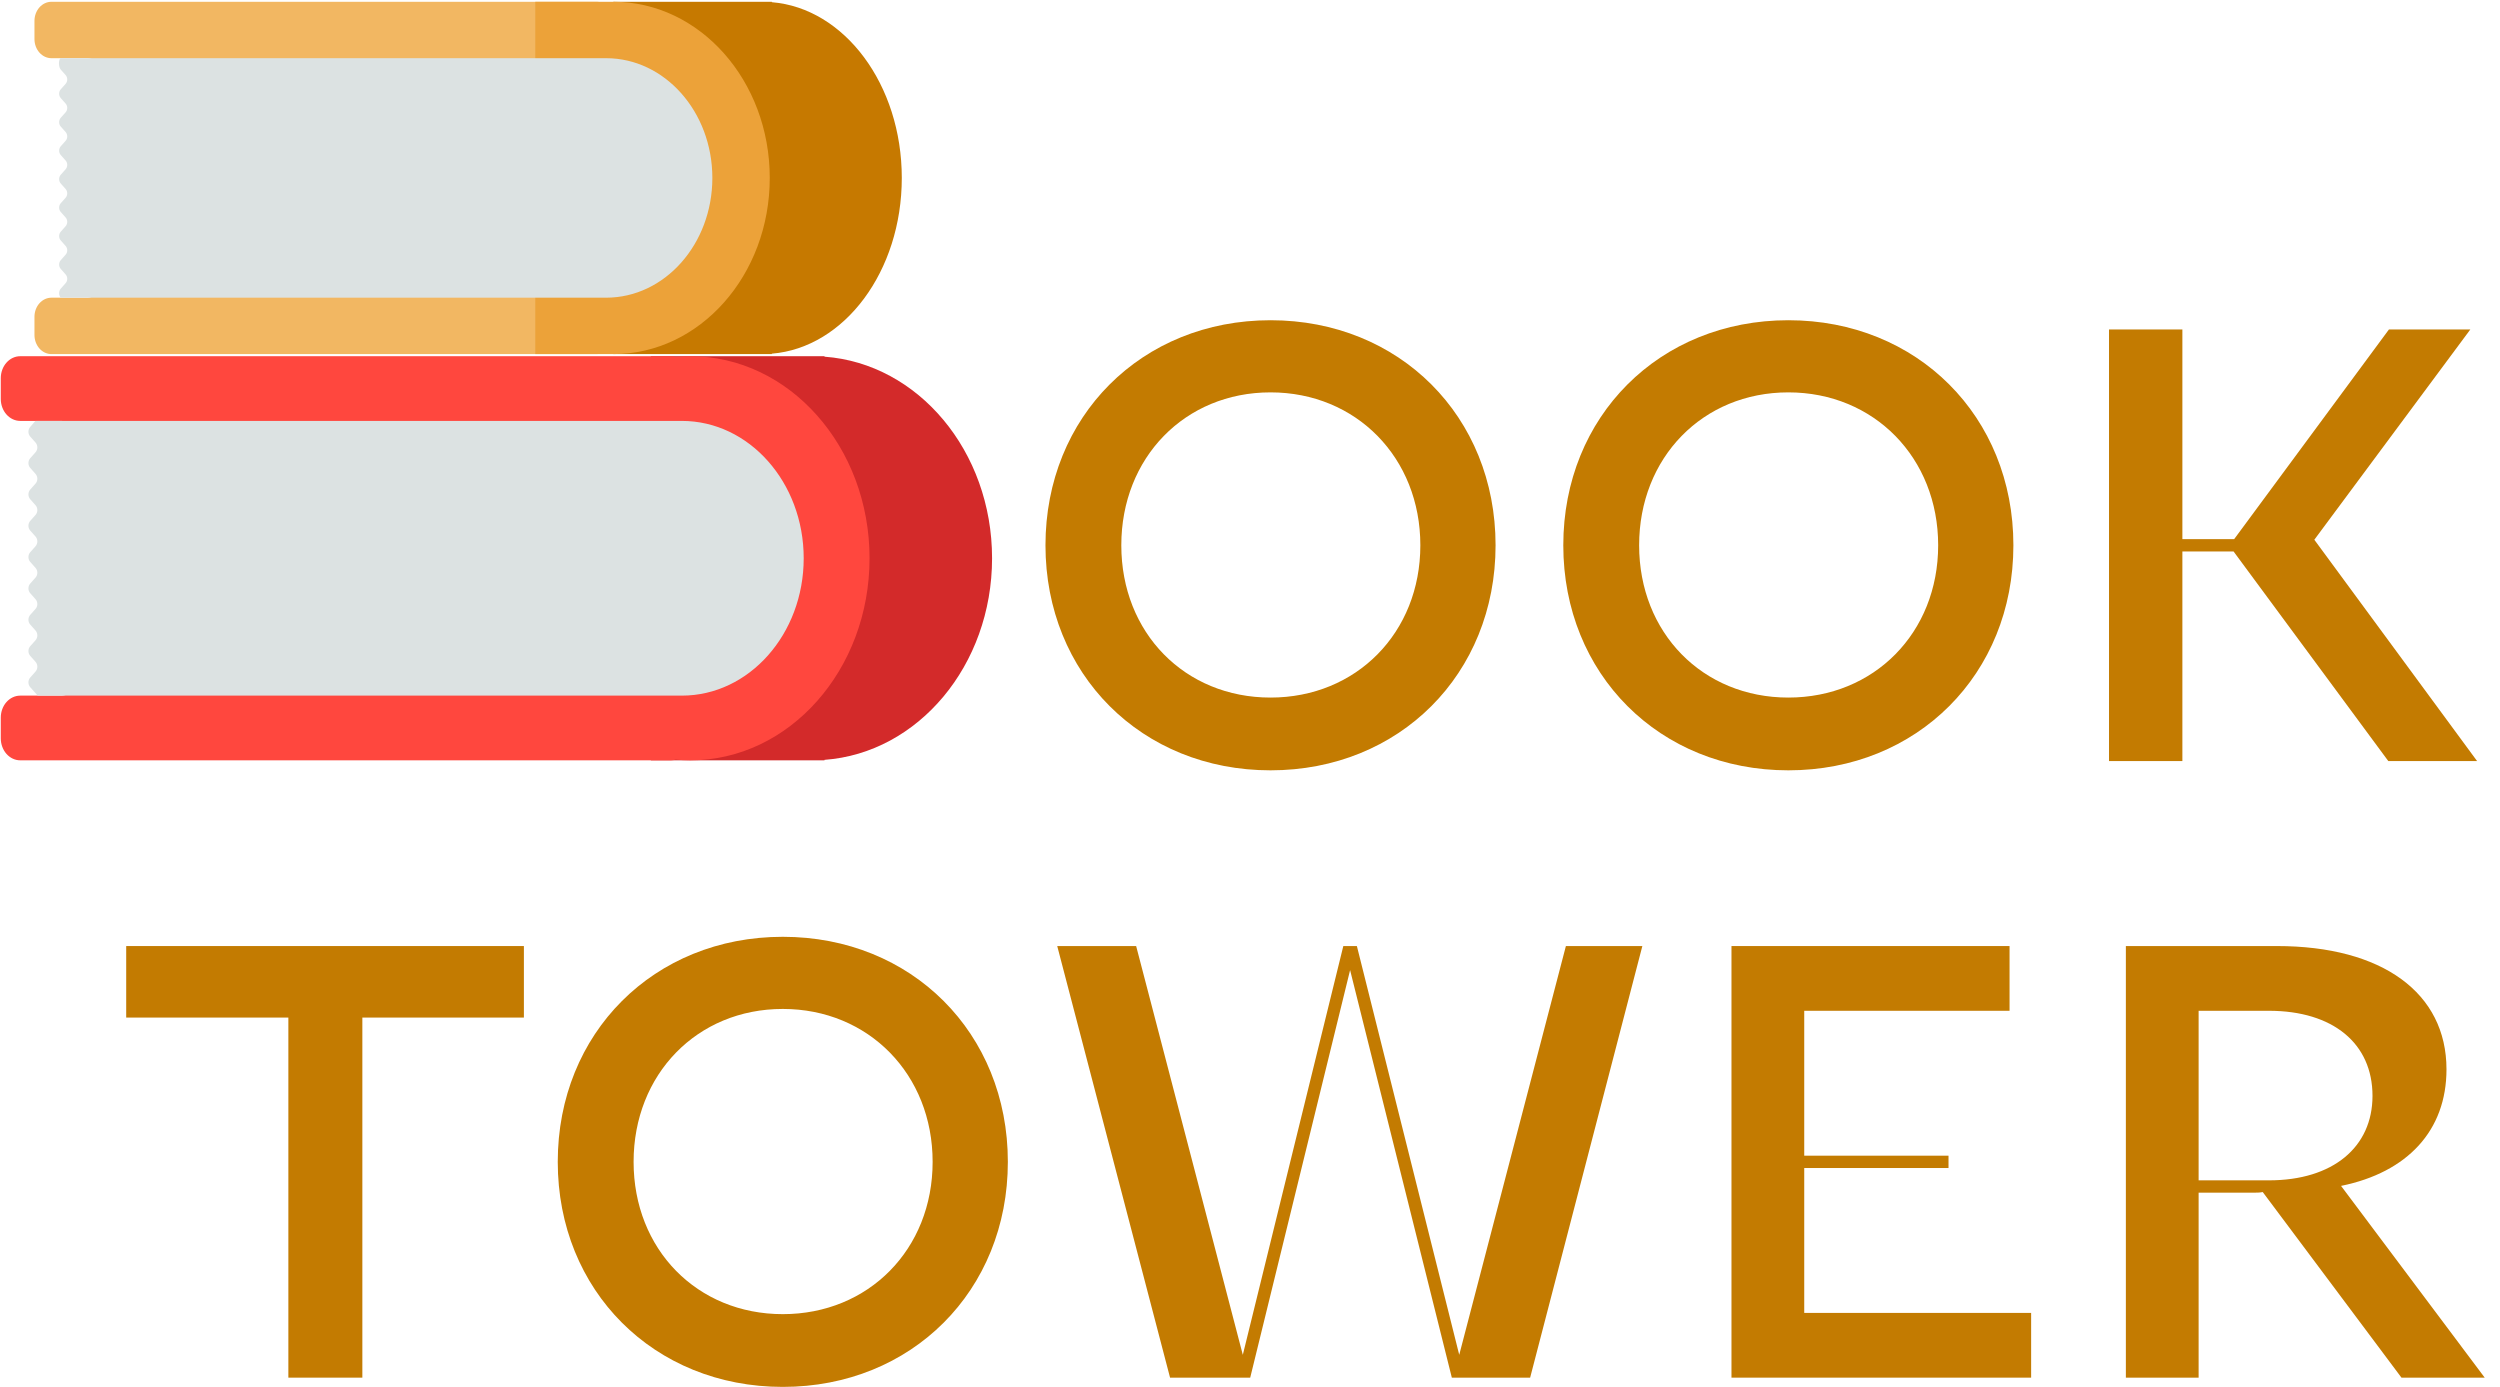
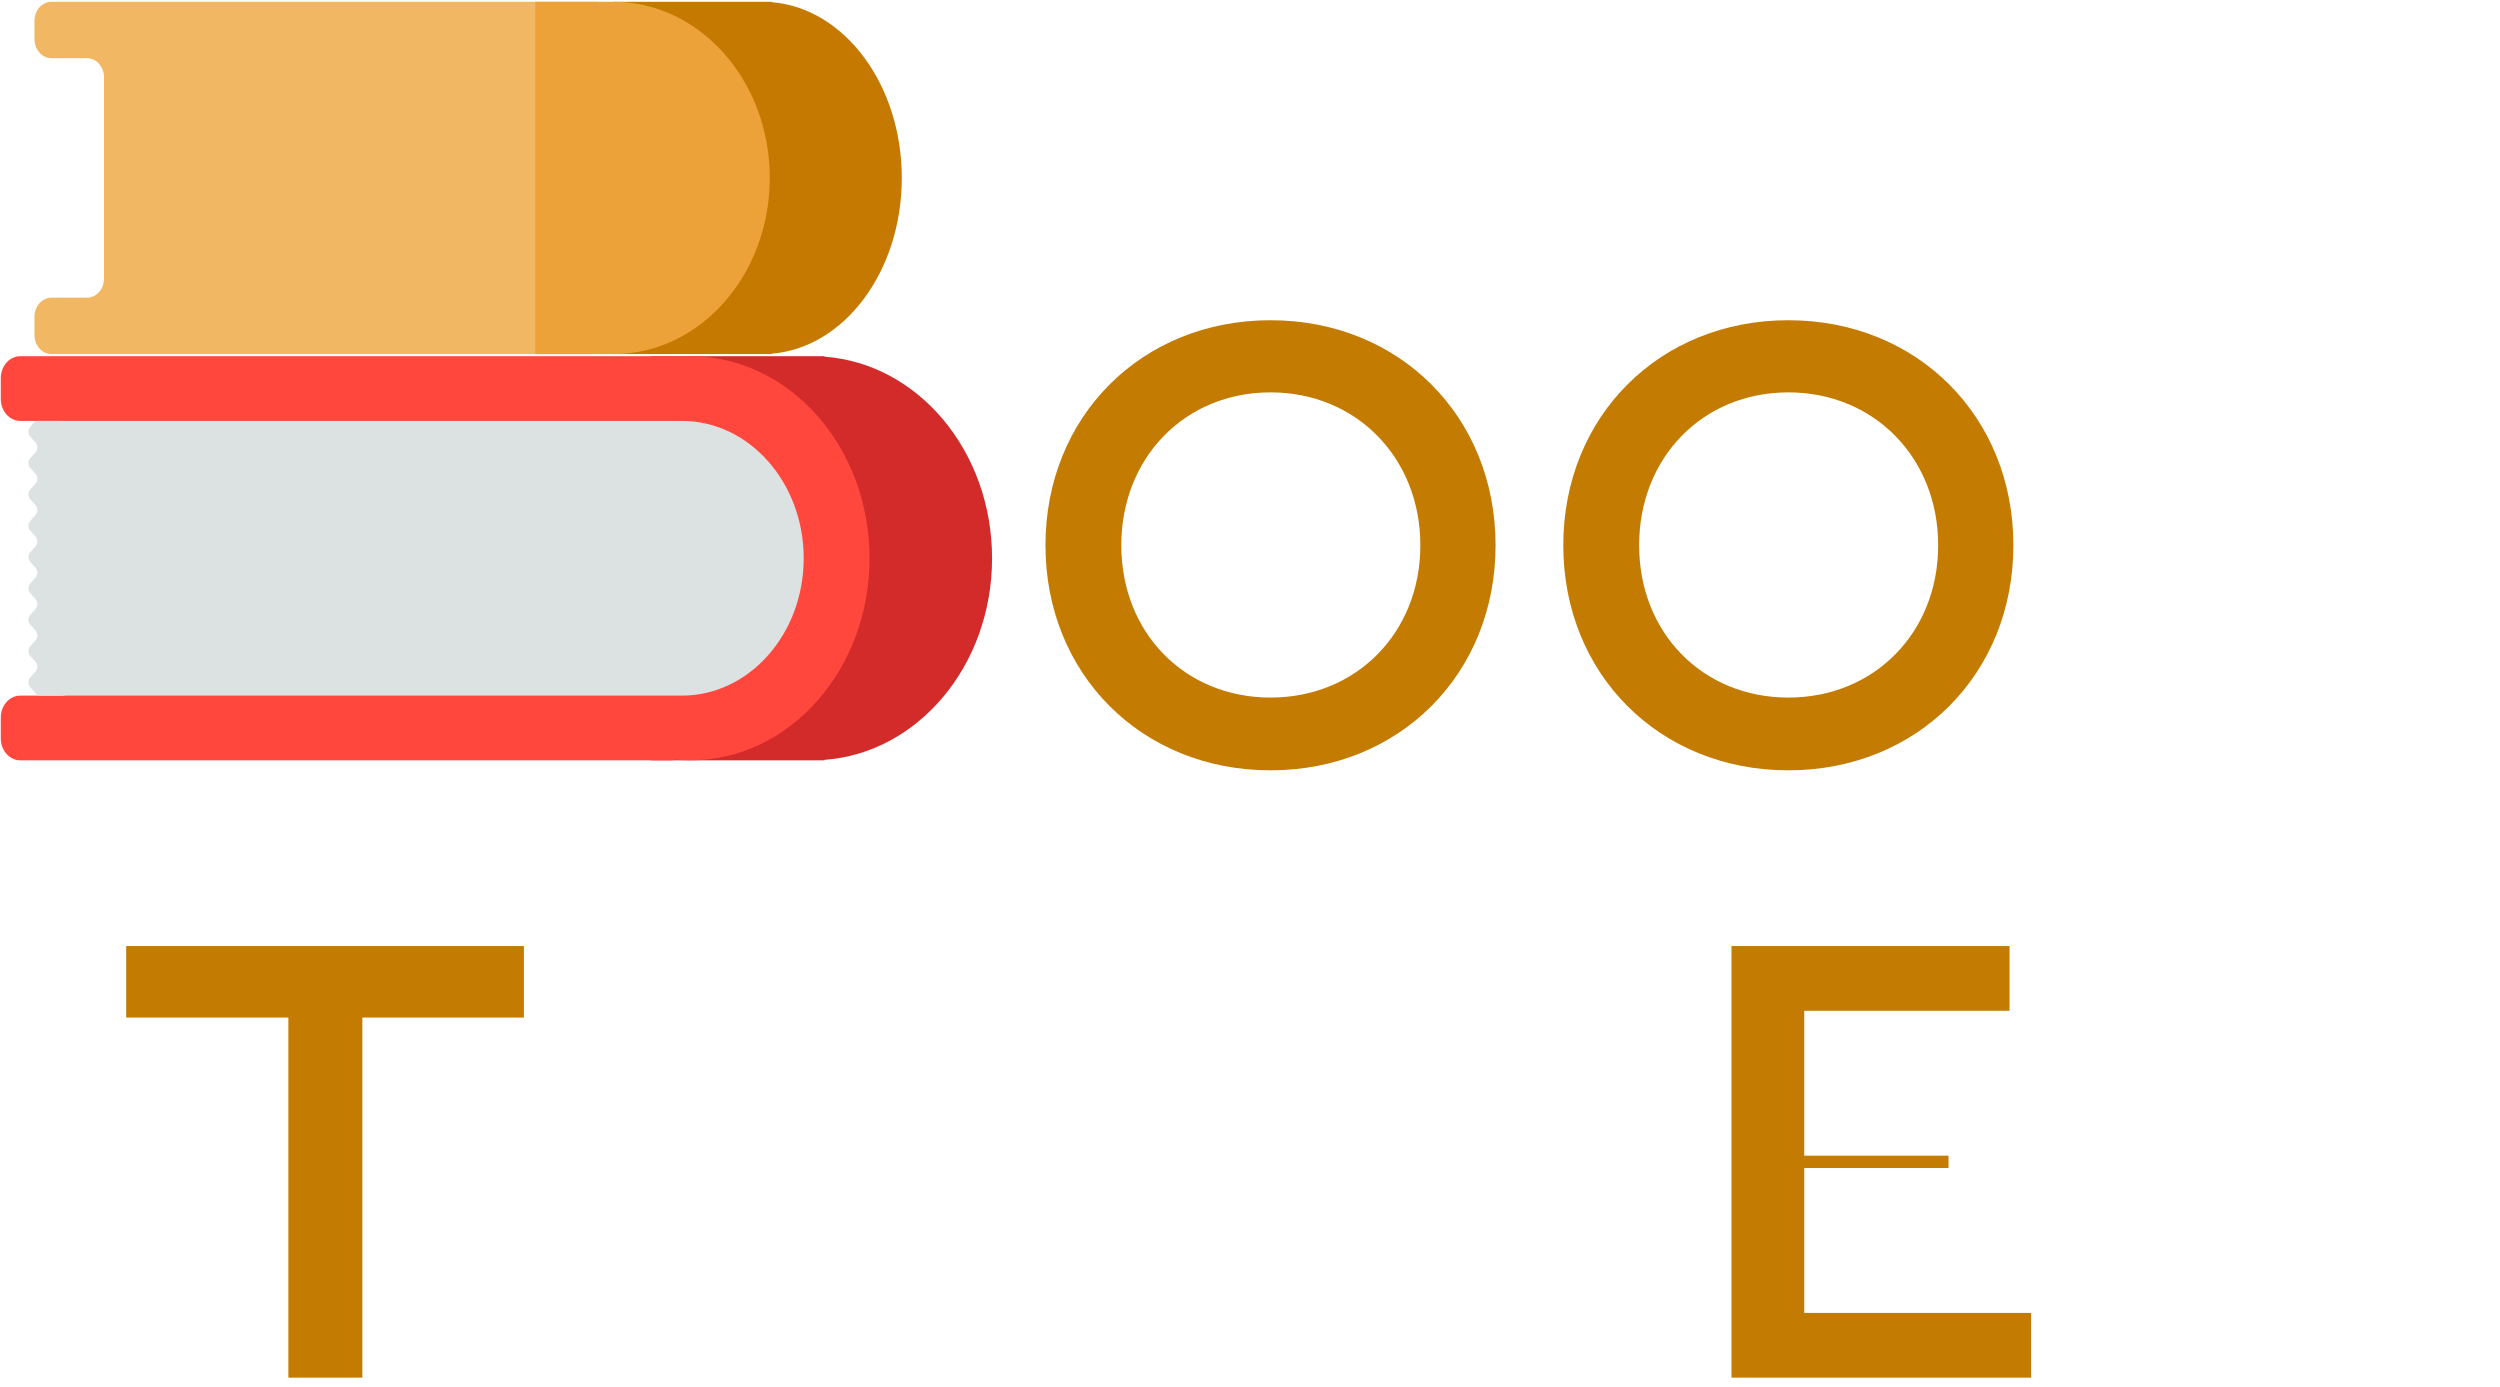
<svg xmlns="http://www.w3.org/2000/svg" width="519" height="288" viewBox="0 0 519 288" fill="none">
  <path d="M171.165 73.949V74.048C190.587 75.463 205.953 93.653 205.953 115.897C205.953 138.14 190.587 156.33 171.165 157.745V157.844H135.116V73.949H171.165Z" fill="#D32A2A" />
  <path d="M160.233 0.371V0.457C175.295 1.69 187.212 17.548 187.212 36.94C187.212 56.332 175.295 72.19 160.233 73.423V73.51H127.324V0.371H160.233Z" fill="#C67900" />
  <path d="M21.591 57.832V16.049C21.591 14.996 21.22 13.987 20.56 13.243C19.899 12.499 19.003 12.081 18.07 12.081H10.677C9.743 12.081 8.847 11.663 8.186 10.918C7.526 10.174 7.155 9.165 7.155 8.112V4.339C7.155 3.286 7.526 2.277 8.186 1.533C8.847 0.788 9.743 0.37 10.677 0.37H123.829C124.763 0.37 125.659 0.788 126.319 1.533C126.98 2.277 127.351 3.286 127.351 4.339V69.542C127.351 70.594 126.98 71.603 126.319 72.348C125.659 73.092 124.763 73.51 123.829 73.51H10.677C9.743 73.51 8.847 73.092 8.186 72.348C7.526 71.603 7.155 70.594 7.155 69.542V65.768C7.155 64.715 7.526 63.706 8.186 62.962C8.847 62.218 9.743 61.8 10.677 61.8H18.07C18.532 61.8 18.99 61.697 19.417 61.498C19.844 61.299 20.233 61.006 20.559 60.638C20.887 60.27 21.146 59.832 21.323 59.351C21.5 58.869 21.591 58.353 21.591 57.832Z" fill="#F2B762" />
  <path d="M127.351 0.371C145.273 0.371 159.802 16.743 159.802 36.94C159.802 57.137 145.273 73.51 127.351 73.51H111.125V0.371H127.351Z" fill="#ECA239" />
-   <path d="M12.61 20.359C12.505 20.24 12.421 20.099 12.364 19.943C12.306 19.788 12.277 19.621 12.277 19.453C12.277 19.285 12.306 19.118 12.364 18.962C12.421 18.807 12.505 18.666 12.61 18.547L13.625 17.403C13.73 17.284 13.814 17.143 13.871 16.987C13.929 16.832 13.958 16.665 13.958 16.497C13.958 16.329 13.929 16.162 13.871 16.007C13.814 15.851 13.73 15.71 13.625 15.591L12.61 14.447C12.166 13.947 12.095 12.581 12.539 12.081H125.825C138.008 12.081 147.885 23.211 147.885 36.94C147.885 50.67 138.008 61.8 125.825 61.8H12.605C12.161 61.299 12.165 60.427 12.61 59.926L13.624 58.783C13.73 58.664 13.814 58.522 13.871 58.367C13.928 58.212 13.958 58.045 13.958 57.877C13.958 57.708 13.928 57.542 13.871 57.386C13.814 57.231 13.73 57.09 13.624 56.971L12.61 55.827C12.504 55.708 12.42 55.567 12.363 55.411C12.306 55.256 12.277 55.089 12.277 54.921C12.277 54.752 12.306 54.586 12.363 54.43C12.42 54.275 12.504 54.134 12.61 54.015L13.624 52.871C13.73 52.752 13.814 52.611 13.871 52.455C13.928 52.3 13.958 52.133 13.958 51.965C13.958 51.797 13.928 51.63 13.871 51.475C13.814 51.319 13.73 51.178 13.624 51.059L12.61 49.915C12.504 49.796 12.42 49.655 12.363 49.5C12.306 49.344 12.277 49.178 12.277 49.009C12.277 48.841 12.306 48.674 12.363 48.519C12.42 48.364 12.504 48.222 12.61 48.103L13.624 46.96C13.73 46.841 13.814 46.699 13.871 46.544C13.928 46.389 13.958 46.222 13.958 46.053C13.958 45.885 13.928 45.719 13.871 45.563C13.814 45.408 13.73 45.267 13.624 45.148L12.61 44.004C12.504 43.885 12.42 43.744 12.363 43.588C12.306 43.433 12.277 43.266 12.277 43.098C12.277 42.929 12.306 42.763 12.363 42.607C12.42 42.452 12.504 42.311 12.61 42.192L13.624 41.048C13.73 40.929 13.814 40.788 13.871 40.632C13.928 40.477 13.958 40.31 13.958 40.142C13.958 39.974 13.928 39.807 13.871 39.652C13.814 39.496 13.73 39.355 13.624 39.236L12.61 38.092C12.504 37.973 12.42 37.832 12.363 37.677C12.306 37.521 12.277 37.355 12.277 37.186C12.277 37.018 12.306 36.851 12.363 36.696C12.42 36.54 12.504 36.399 12.61 36.28L13.624 35.137C13.73 35.018 13.814 34.876 13.871 34.721C13.928 34.565 13.958 34.399 13.958 34.23C13.958 34.062 13.928 33.896 13.871 33.74C13.814 33.585 13.73 33.443 13.624 33.325L12.61 32.181C12.504 32.062 12.42 31.921 12.363 31.765C12.306 31.61 12.277 31.443 12.277 31.275C12.277 31.107 12.306 30.94 12.363 30.784C12.42 30.629 12.504 30.488 12.61 30.369L13.624 29.225C13.73 29.106 13.814 28.965 13.871 28.809C13.928 28.654 13.958 28.487 13.958 28.319C13.958 28.151 13.928 27.984 13.871 27.829C13.814 27.673 13.73 27.532 13.624 27.413L12.61 26.269C12.504 26.15 12.42 26.009 12.363 25.854C12.306 25.698 12.277 25.532 12.277 25.363C12.277 25.195 12.306 25.028 12.363 24.873C12.42 24.717 12.504 24.576 12.61 24.457L13.624 23.314C13.73 23.195 13.814 23.053 13.871 22.898C13.928 22.742 13.958 22.576 13.958 22.407C13.958 22.239 13.928 22.073 13.871 21.917C13.814 21.762 13.73 21.62 13.624 21.501L12.61 20.359Z" fill="#DCE2E2" />
  <path d="M12.683 87.381H4.203C3.131 87.381 2.104 86.901 1.347 86.048C0.589 85.194 0.164 84.037 0.164 82.829V78.501C0.164 77.294 0.589 76.136 1.347 75.282C2.104 74.429 3.131 73.949 4.203 73.949H139.255C139.597 73.951 139.937 74.001 140.267 74.099C141.274 74.004 142.284 73.953 143.294 73.949C163.852 73.949 180.518 92.73 180.518 115.897C180.518 139.064 163.852 157.844 143.294 157.844C142.284 157.84 141.274 157.79 140.267 157.694C139.937 157.792 139.597 157.842 139.255 157.844H4.203C3.132 157.844 2.105 157.364 1.347 156.511C0.59 155.657 0.164 154.5 0.164 153.292V148.964C0.164 147.757 0.59 146.599 1.347 145.745C2.105 144.892 3.132 144.412 4.203 144.412H12.684C13.755 144.412 14.782 143.933 15.54 143.079C16.297 142.226 16.723 141.068 16.723 139.861V91.933C16.722 89.419 14.914 87.381 12.683 87.381Z" fill="#FF473E" />
  <path d="M6.269 97.13C6.034 96.866 5.902 96.508 5.902 96.134C5.902 95.76 6.034 95.401 6.269 95.137L7.385 93.879C7.619 93.615 7.751 93.256 7.751 92.882C7.751 92.508 7.619 92.15 7.385 91.885L6.269 90.628C6.034 90.363 5.902 90.005 5.902 89.631C5.902 89.257 6.034 88.898 6.269 88.634L7.352 87.381H141.544C155.519 87.381 166.848 100.148 166.848 115.896C166.848 131.645 155.519 144.412 141.544 144.412H7.827L6.269 142.655C6.034 142.391 5.902 142.032 5.902 141.659C5.902 141.285 6.034 140.926 6.269 140.662L7.385 139.404C7.619 139.14 7.751 138.781 7.751 138.407C7.751 138.033 7.619 137.675 7.385 137.41L6.269 136.153C6.034 135.888 5.902 135.529 5.902 135.156C5.902 134.782 6.034 134.423 6.269 134.158L7.385 132.901C7.619 132.636 7.751 132.278 7.751 131.904C7.751 131.53 7.619 131.171 7.385 130.907L6.269 129.649C6.034 129.385 5.902 129.026 5.902 128.652C5.902 128.279 6.034 127.92 6.269 127.656L7.385 126.398C7.619 126.133 7.751 125.775 7.751 125.401C7.751 125.027 7.619 124.668 7.385 124.404L6.269 123.146C6.034 122.882 5.902 122.523 5.902 122.149C5.902 121.775 6.034 121.417 6.269 121.152L7.385 119.895C7.619 119.63 7.751 119.272 7.751 118.898C7.751 118.524 7.619 118.165 7.385 117.901L6.269 116.643C6.034 116.379 5.902 116.02 5.902 115.646C5.902 115.272 6.034 114.914 6.269 114.649L7.385 113.391C7.619 113.127 7.751 112.768 7.751 112.395C7.751 112.021 7.619 111.662 7.385 111.398L6.269 110.14C6.034 109.876 5.902 109.517 5.902 109.143C5.902 108.769 6.034 108.411 6.269 108.146L7.385 106.889C7.619 106.624 7.751 106.266 7.751 105.892C7.751 105.518 7.619 105.159 7.385 104.895L6.269 103.637C6.034 103.373 5.902 103.014 5.902 102.64C5.902 102.267 6.034 101.908 6.269 101.644L7.385 100.386C7.619 100.121 7.751 99.763 7.751 99.389C7.751 99.015 7.619 98.657 7.385 98.392L6.269 97.13Z" fill="#DCE2E2" />
-   <path d="M437.83 158V68.4H453.062V111.92H463.814L495.942 68.4H512.838L480.454 112.048L514.246 158H495.814L463.686 114.48H453.062V158H437.83Z" fill="#C37B01" />
  <path d="M371.26 159.92C344.508 159.92 324.54 139.952 324.54 113.2C324.54 86.448 344.508 66.48 371.26 66.48C398.012 66.48 417.98 86.448 417.98 113.2C417.98 139.952 398.012 159.92 371.26 159.92ZM371.26 144.816C389.052 144.816 402.364 131.376 402.364 113.2C402.364 95.024 389.052 81.456 371.26 81.456C353.468 81.456 340.284 95.024 340.284 113.2C340.284 131.376 353.468 144.816 371.26 144.816Z" fill="#C37B01" />
  <path d="M263.76 159.92C237.008 159.92 217.04 139.952 217.04 113.2C217.04 86.448 237.008 66.48 263.76 66.48C290.512 66.48 310.48 86.448 310.48 113.2C310.48 139.952 290.512 159.92 263.76 159.92ZM263.76 144.816C281.552 144.816 294.864 131.376 294.864 113.2C294.864 95.024 281.552 81.456 263.76 81.456C245.968 81.456 232.784 95.024 232.784 113.2C232.784 131.376 245.968 144.816 263.76 144.816Z" fill="#C37B01" />
-   <path d="M441.33 286V196.4H472.69C494.578 196.4 507.89 206.128 507.89 222C507.89 234.672 499.826 243.376 486.002 246.192L515.826 286H498.546L469.746 247.472C469.106 247.6 468.466 247.6 467.698 247.6H456.434V286H441.33ZM456.434 245.04H471.026C484.338 245.04 492.53 238.128 492.53 227.504C492.53 216.624 484.338 209.84 471.026 209.84H456.434V245.04Z" fill="#C37B01" />
  <path d="M359.455 286V196.4H417.183V209.84H374.559V239.92H404.511V242.48H374.559V272.56H421.663V286H359.455Z" fill="#C37B01" />
-   <path d="M242.904 286L219.48 196.4H235.864L258.008 281.264L278.872 196.4H281.688L302.936 281.264L325.08 196.4H340.952L317.656 286H301.4L280.28 201.392L259.544 286H242.904Z" fill="#C37B01" />
-   <path d="M162.51 287.92C135.758 287.92 115.79 267.952 115.79 241.2C115.79 214.448 135.758 194.48 162.51 194.48C189.262 194.48 209.23 214.448 209.23 241.2C209.23 267.952 189.262 287.92 162.51 287.92ZM162.51 272.816C180.302 272.816 193.614 259.376 193.614 241.2C193.614 223.024 180.302 209.456 162.51 209.456C144.718 209.456 131.534 223.024 131.534 241.2C131.534 259.376 144.718 272.816 162.51 272.816Z" fill="#C37B01" />
  <path d="M59.864 286V211.248H26.2V196.4H108.76V211.248H75.224V286H59.864Z" fill="#C37B01" />
</svg>